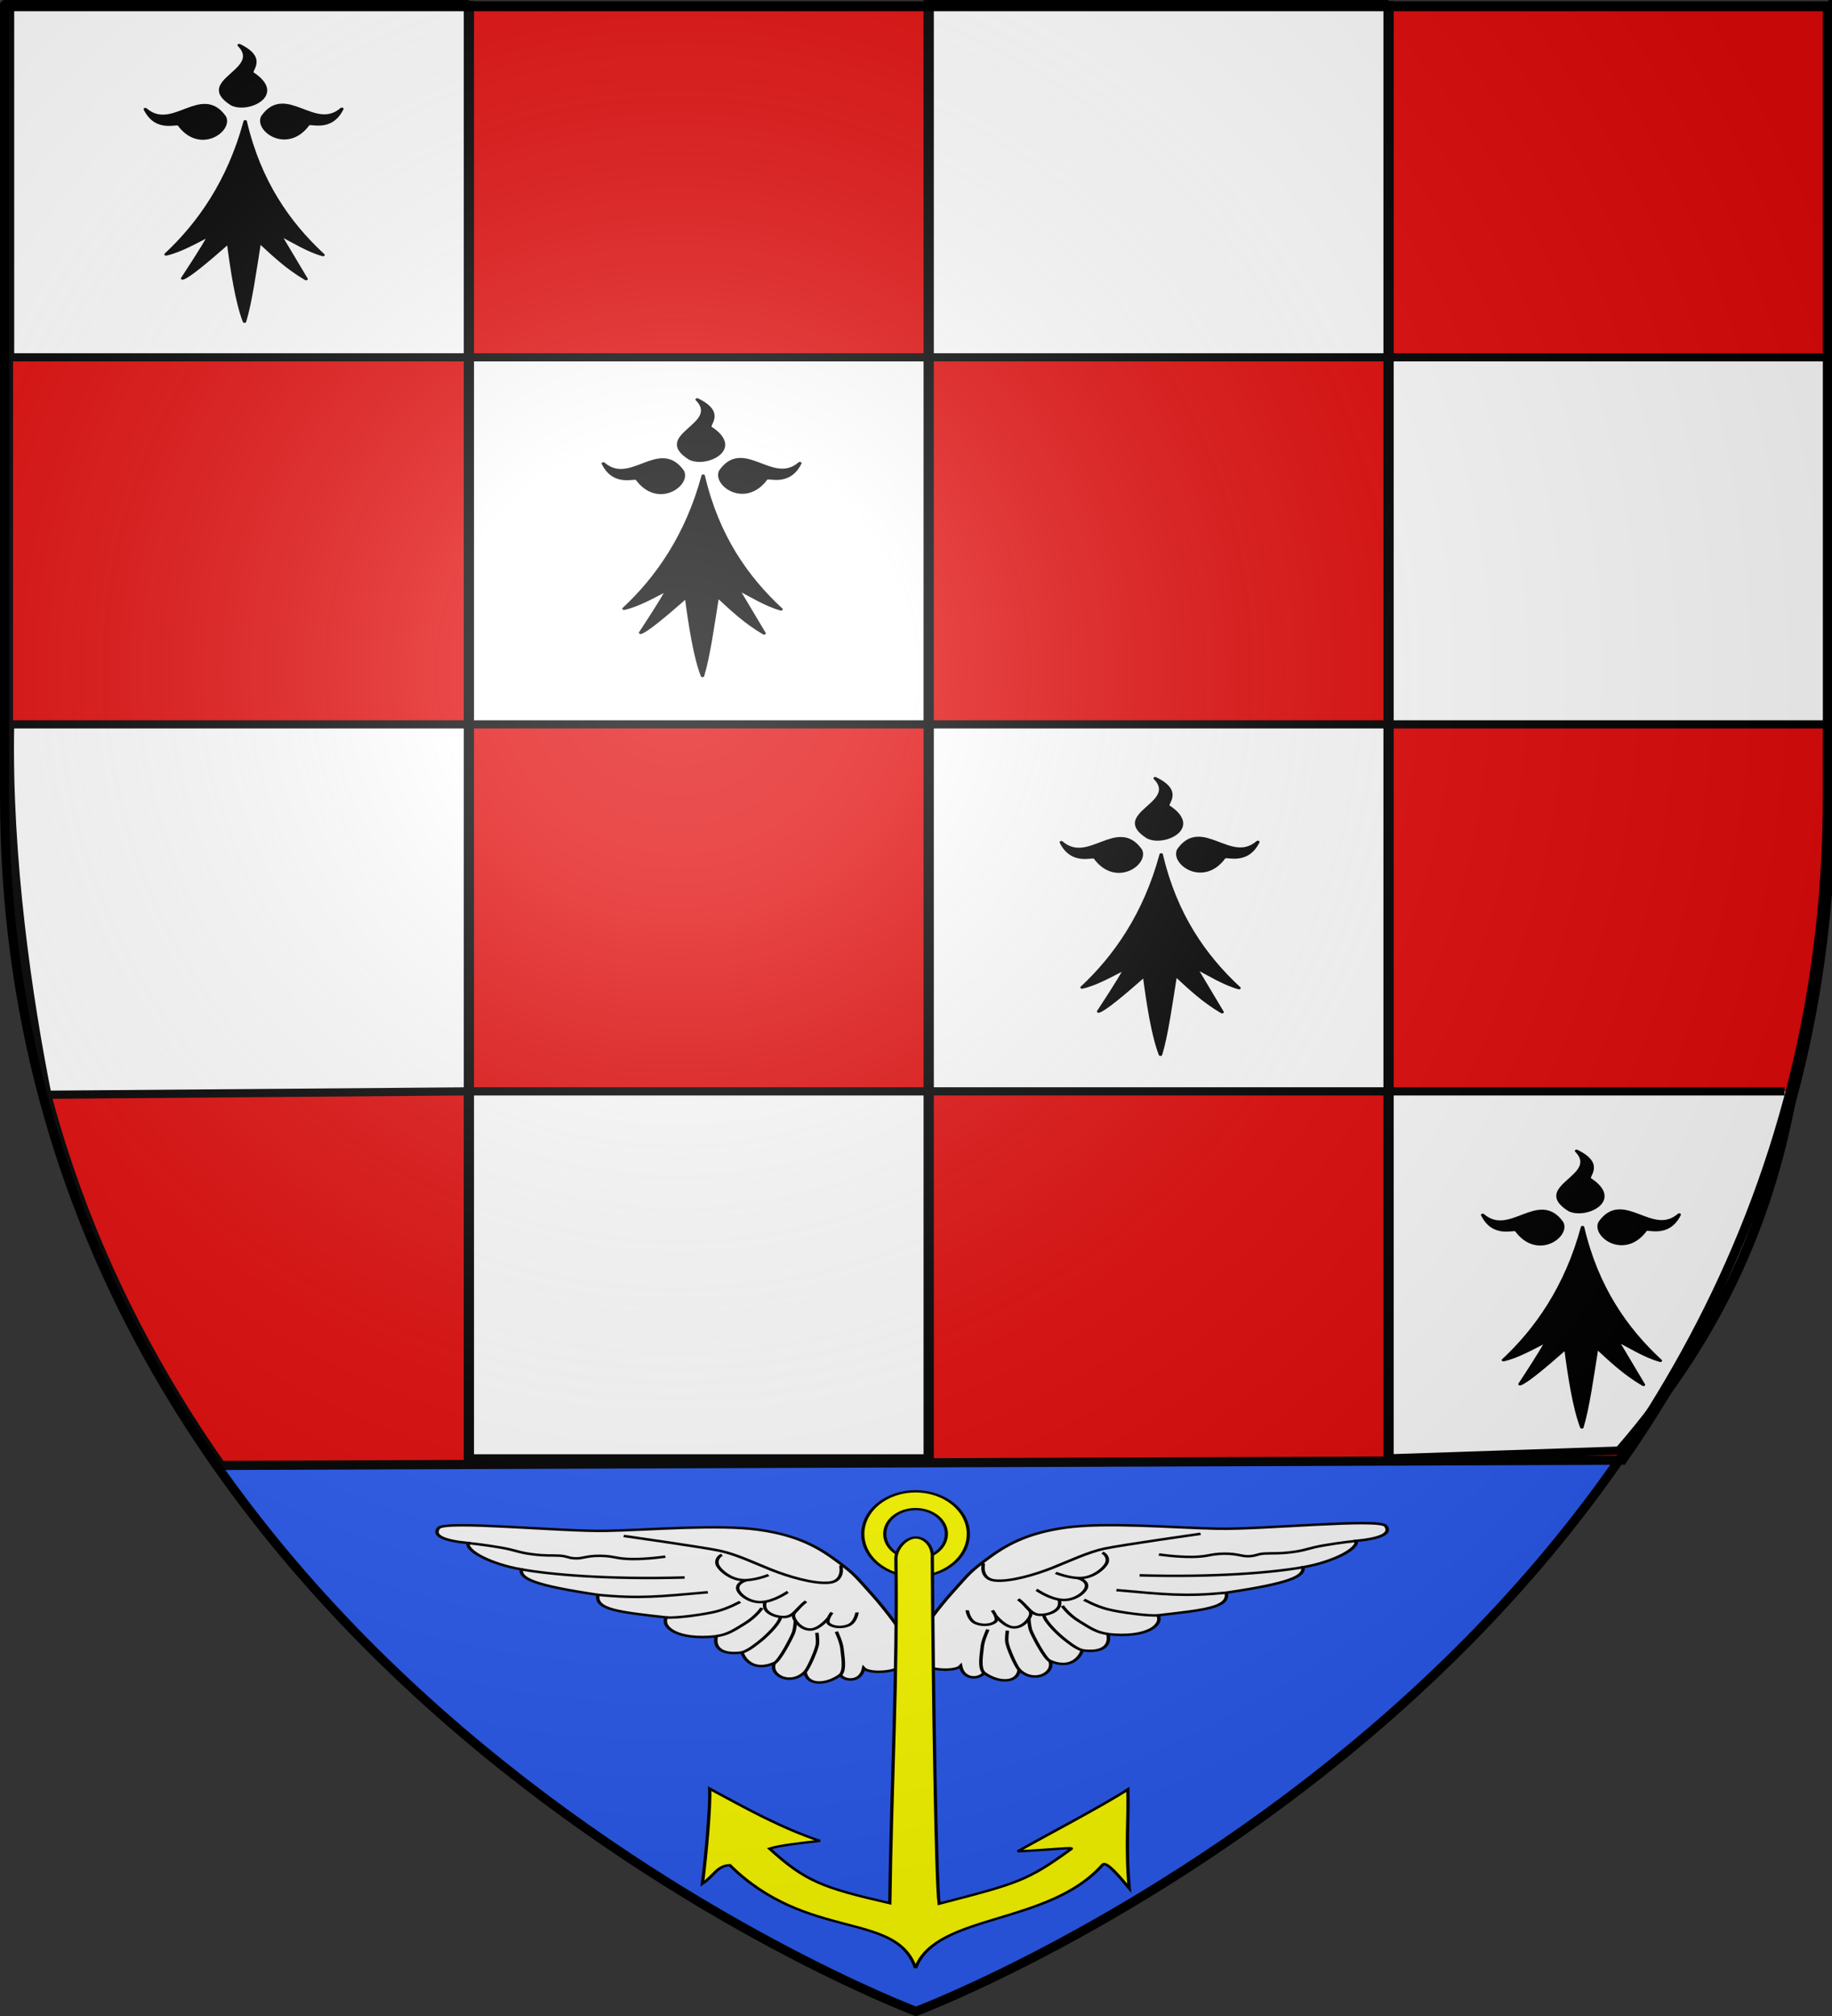
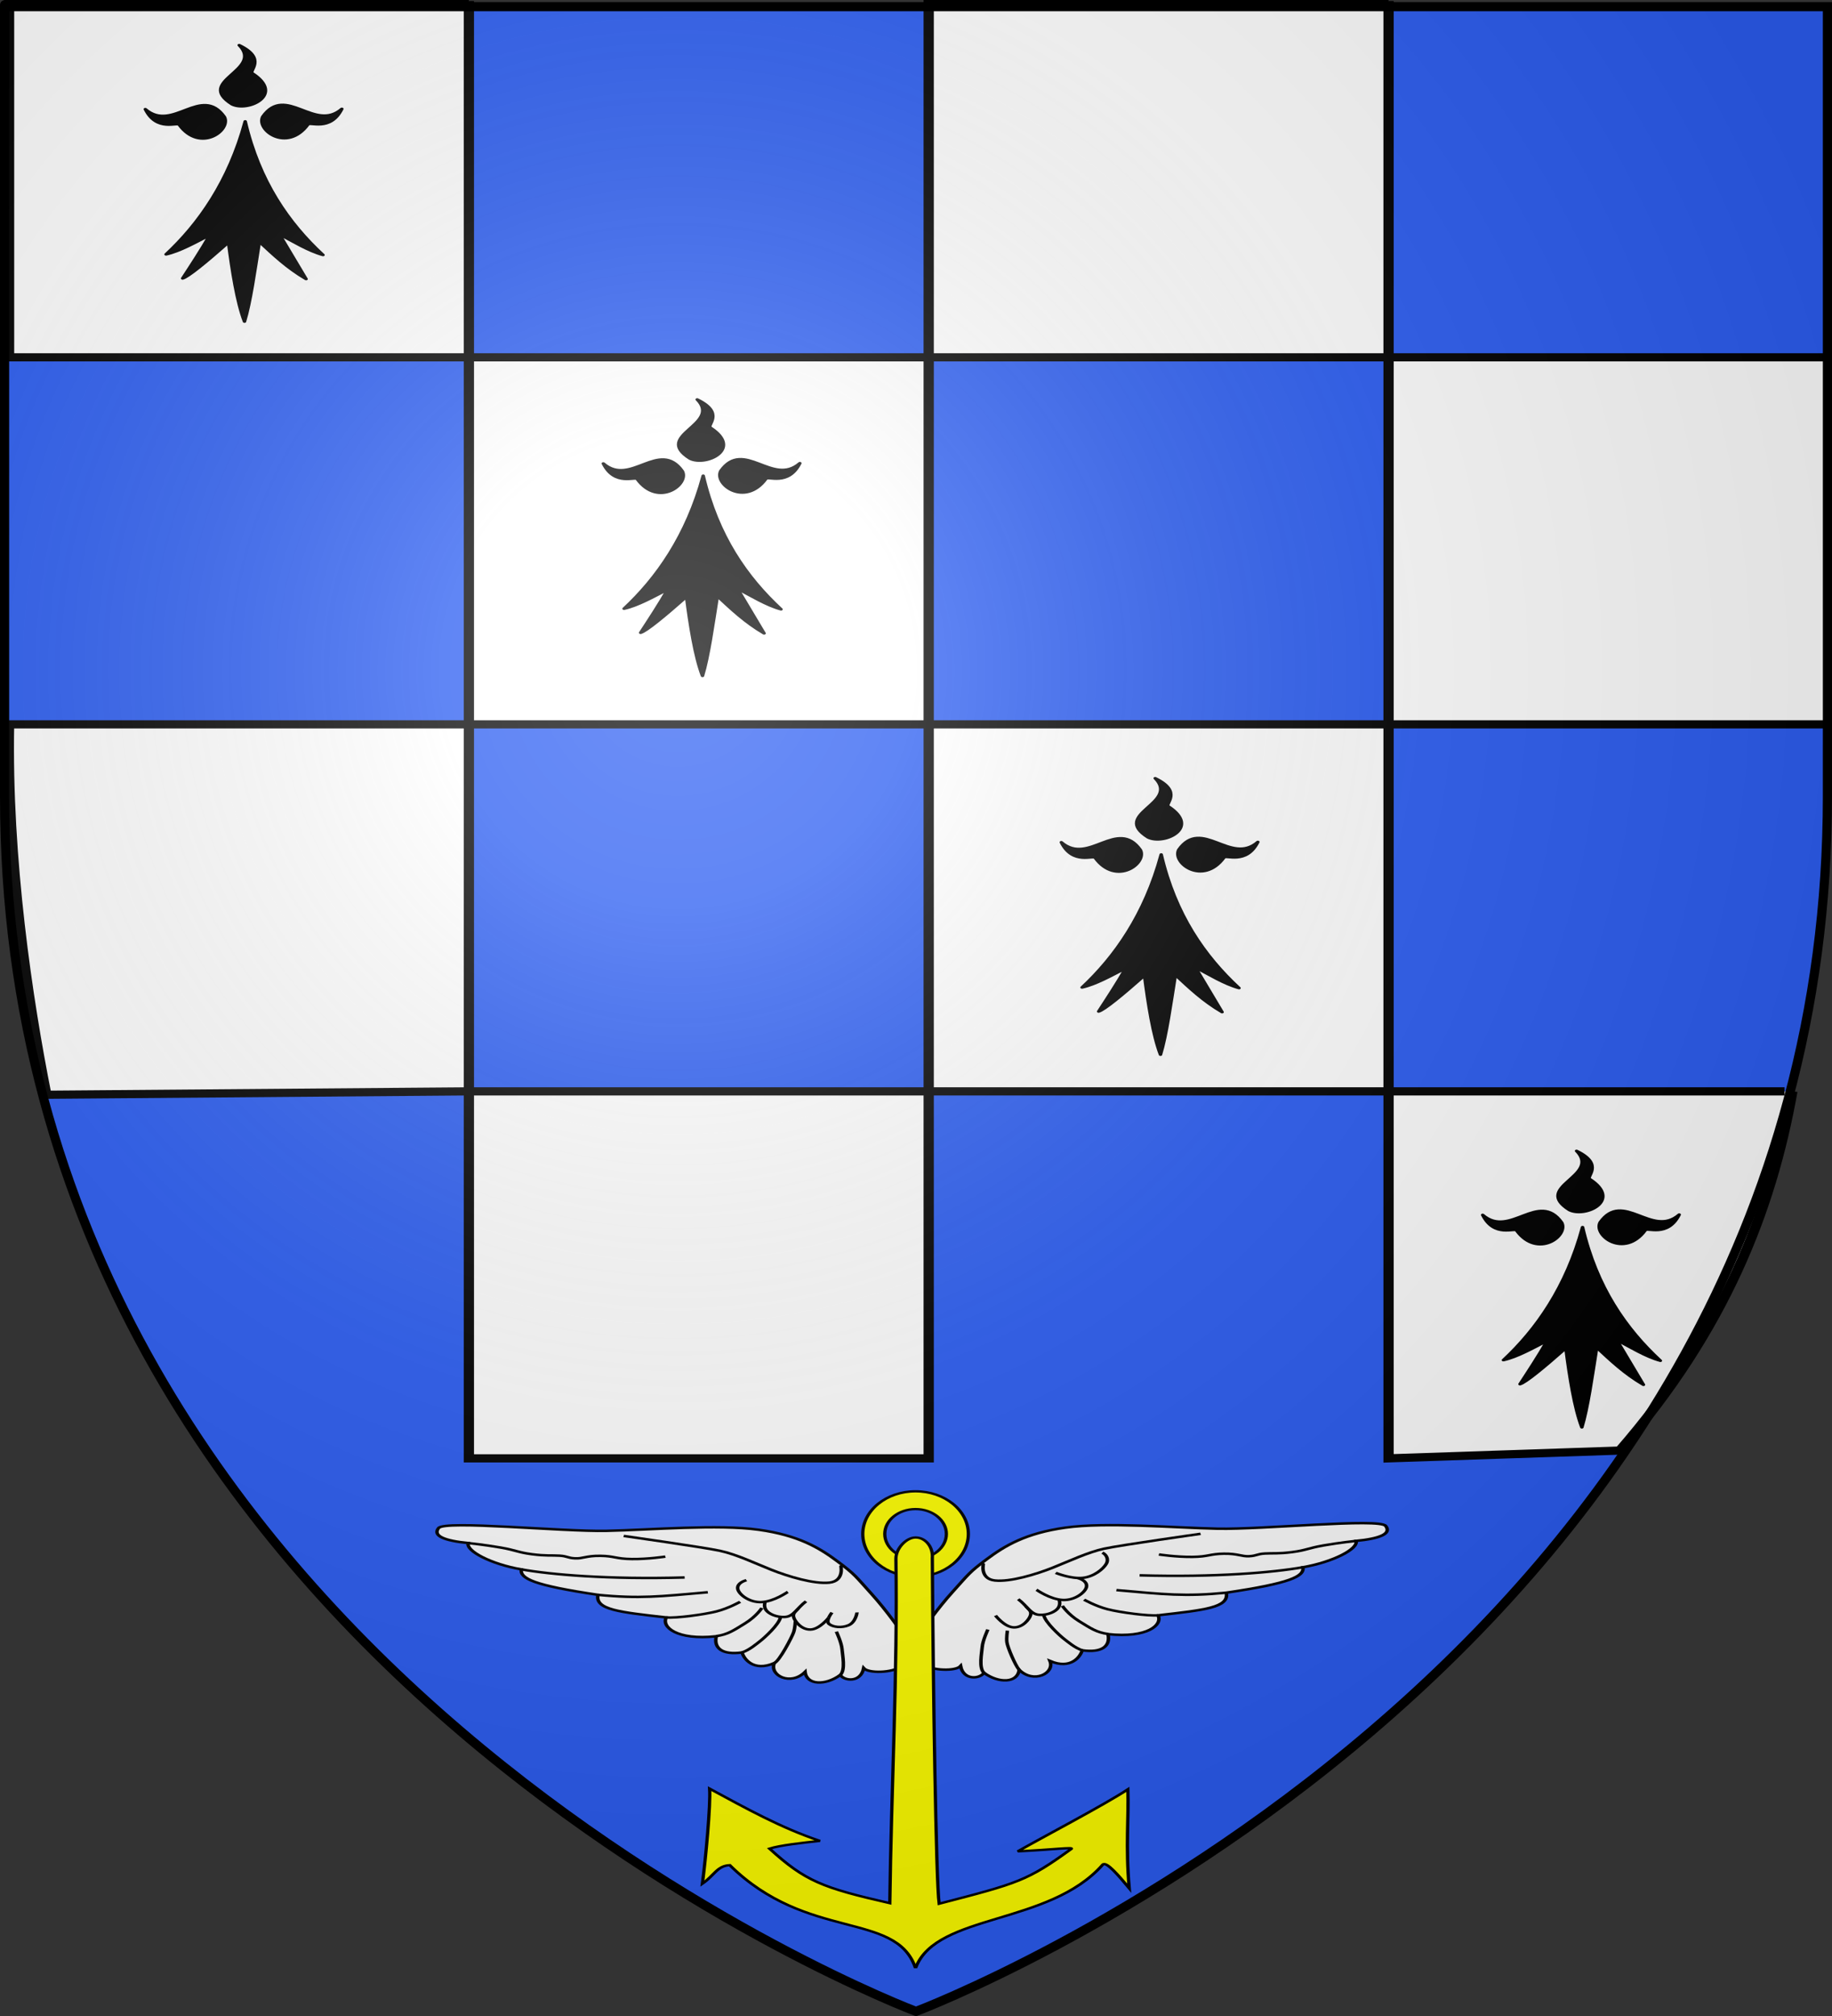
<svg xmlns="http://www.w3.org/2000/svg" xmlns:ns1="http://sodipodi.sourceforge.net/DTD/sodipodi-0.dtd" xmlns:ns2="http://www.inkscape.org/namespaces/inkscape" xmlns:xlink="http://www.w3.org/1999/xlink" height="660" width="600" version="1.0" id="svg2" ns1:version="0.32" ns2:version="0.44" ns1:docname="000_TUJ.svg" ns1:docbase="C:\Documents and Settings\Propriétaire\Bureau" ns2:export-filename="/Users/olivier/Desktop/Blason Rouge/Blason_Vide_3D.png" ns2:export-xdpi="144" ns2:export-ydpi="144">
  <rect width="100%" height="100%" fill="#333333" stroke="none" />
  <ns1:namedview ns2:window-height="846" ns2:window-width="1150" ns2:pageshadow="2" ns2:pageopacity="0.0" guidetolerance="10.0" gridtolerance="10.0" objecttolerance="10.0" borderopacity="1.0" bordercolor="#666666" pagecolor="#ffffff" id="base" showgrid="false" height="660px" ns2:zoom="0.78333334" ns2:cx="199.70071" ns2:cy="332.11286" ns2:window-x="-4" ns2:window-y="-4" ns2:current-layer="layer3" showguides="true" ns2:guide-bbox="true" />
  <desc id="desc4">Flag of Canton of Valais (Wallis)</desc>
  <defs id="defs6">
    <linearGradient id="linearGradient2893">
      <stop style="stop-color:white;stop-opacity:0.314;" offset="0" id="stop2895" />
      <stop id="stop2897" offset="0.19" style="stop-color:white;stop-opacity:0.251;" />
      <stop style="stop-color:#6b6b6b;stop-opacity:0.125;" offset="0.6" id="stop2901" />
      <stop style="stop-color:black;stop-opacity:0.125;" offset="1" id="stop2899" />
    </linearGradient>
    <radialGradient ns2:collect="always" xlink:href="#linearGradient2893" id="radialGradient3163" gradientUnits="userSpaceOnUse" gradientTransform="matrix(1.353,0,0,1.349,-77.629,-85.747)" cx="221.445" cy="226.331" fx="221.445" fy="226.331" r="300" />
  </defs>
  <g ns2:groupmode="layer" id="layer3" ns2:label="Fond écu" style="display:inline">
    <path id="path2855" style="fill:#2b5df2;fill-opacity:1;fill-rule:evenodd;stroke:none;stroke-width:1px;stroke-linecap:butt;stroke-linejoin:miter;stroke-opacity:1" d="M 298.915,658.243 C 298.915,658.243 597.415,545.923 597.415,260.471 C 597.415,-24.98 597.415,1.92 597.415,1.92 L 0.415,1.92 L 0.415,260.471 C 0.415,545.923 298.915,658.243 298.915,658.243 z " ns1:nodetypes="cccccc" />
    <g id="g2002" transform="matrix(1.008,0,0,0.719,-773.444,175.79)">
      <g transform="matrix(-0.355,-0.133,-0.133,0.355,1219.528,450.164)" id="g15731" style="fill:white;display:inline">
        <path d="M 4.816,2.197 C 13.201,-4.856 102.71,43.656 138.345,55.805 C 173.954,67.946 230.93,81.813 261.094,100.403 C 290.739,118.672 302.163,138.993 311.051,159.826 C 319.61,179.888 319.155,181.672 324.518,206.196 C 329.88,230.721 332.5,257.924 332.5,257.924 C 332.5,257.924 330.327,291.96 318.753,296.857 C 307.178,301.753 288.552,294.83 286.945,287.613 C 278.269,303.432 265.799,296.013 265.349,288.207 C 248.773,295.906 234.014,289.527 238.369,274.187 C 220.68,285.851 208.136,267.19 217.34,255.062 C 196.636,258.706 194.771,240.838 195.962,233.343 C 178.755,230.4 174.932,219.83 182.101,207.413 C 148.552,200.227 141.844,180.201 149.915,171.193 C 114.662,151.138 95.827,141.034 104.611,125.213 C 56.992,95.138 48.749,83.307 53.84,73.552 C 31.609,58.47 16.957,35.935 22.292,27.952 C 4.375,18.276 -3.5,9.193 4.816,2.197 z " style="fill:white;fill-opacity:1;fill-rule:evenodd;stroke:black;stroke-width:3;stroke-linecap:butt;stroke-linejoin:miter;stroke-miterlimit:4;stroke-dasharray:none;stroke-opacity:1" id="path10141" />
        <path d="M 311.814,164.659 C 312.097,165.399 308.353,183.863 295.426,181.08 C 282.5,178.297 265.18,161.968 254.403,149.261 C 243.798,136.756 232.789,121.334 221.085,112.389 C 209.147,103.264 150.06,66.732 150.06,66.732" style="fill:white;fill-opacity:0.75;fill-rule:evenodd;stroke:black;stroke-width:3;stroke-linecap:butt;stroke-linejoin:miter;stroke-miterlimit:4;stroke-dasharray:none;stroke-opacity:1" id="path11049" />
        <path d="M 181.992,207.217 C 192.05,208.934 198.482,206.031 210.64,201.548 C 222.797,197.065 230.621,189.285 230.621,189.285" style="fill:white;fill-opacity:0.75;fill-rule:evenodd;stroke:black;stroke-width:3;stroke-linecap:butt;stroke-linejoin:miter;stroke-miterlimit:4;stroke-dasharray:none;stroke-opacity:1" id="path11051" />
        <path d="M 195.878,233.35 C 202.833,232.945 211.819,227.731 215.566,225.866 C 219.408,223.954 237.877,212.949 241.793,205.001" style="fill:white;fill-opacity:0.75;fill-rule:evenodd;stroke:black;stroke-width:3;stroke-linecap:butt;stroke-linejoin:miter;stroke-miterlimit:4;stroke-dasharray:none;stroke-opacity:1" id="path11053" />
-         <path d="M 217.158,255.083 C 222.252,254.559 242.586,230.925 245.783,226.249 C 248.894,221.698 252.158,213.728 252.158,213.728" style="fill:white;fill-opacity:0.75;fill-rule:evenodd;stroke:black;stroke-width:3;stroke-linecap:butt;stroke-linejoin:miter;stroke-miterlimit:4;stroke-dasharray:none;stroke-opacity:1" id="path11055" />
        <path d="M 238.34,274.275 C 243.588,270.178 257.251,252.206 259.812,246.894 C 262.325,241.682 264.272,233.715 264.272,233.715" style="fill:white;fill-opacity:0.75;fill-rule:evenodd;stroke:black;stroke-width:3;stroke-linecap:butt;stroke-linejoin:miter;stroke-miterlimit:4;stroke-dasharray:none;stroke-opacity:1" id="path11057" />
        <path d="M 265.381,288.228 C 271.775,283.993 275.322,266.969 277.61,259.667 C 279.959,252.15 280.436,238.329 280.436,238.329" style="fill:white;fill-opacity:0.75;fill-rule:evenodd;stroke:black;stroke-width:3;stroke-linecap:butt;stroke-linejoin:miter;stroke-miterlimit:4;stroke-dasharray:none;stroke-opacity:1" id="path11059" />
        <path d="M 149.796,171.143 C 157.279,175.144 181.712,179.364 192.8,179.514 C 203.945,179.664 215.766,175.812 215.766,175.812" style="fill:white;fill-opacity:0.75;fill-rule:evenodd;stroke:black;stroke-width:3;stroke-linecap:butt;stroke-linejoin:miter;stroke-miterlimit:4;stroke-dasharray:none;stroke-opacity:1" id="path11061" />
        <path d="M 104.573,125.221 C 136.221,142.297 153.507,145.686 193.871,155.343" style="fill:white;fill-opacity:0.75;fill-rule:evenodd;stroke:black;stroke-width:3;stroke-linecap:butt;stroke-linejoin:miter;stroke-miterlimit:4;stroke-dasharray:none;stroke-opacity:1" id="path11063" />
        <path d="M 53.802,73.519 C 75.234,88.262 118.861,111.088 181.488,131.761" style="fill:white;fill-opacity:0.75;fill-rule:evenodd;stroke:black;stroke-width:3;stroke-linecap:butt;stroke-linejoin:miter;stroke-miterlimit:4;stroke-dasharray:none;stroke-opacity:1" id="path11065" />
        <path d="M 22.215,27.932 C 22.215,27.932 34.704,34.794 46.321,42.725 C 57.938,50.656 58.161,53.357 68.683,59.657 C 79.205,65.957 83.986,66.614 90.238,69.601 C 96.631,72.655 95.518,74.487 101.56,77.283 C 107.724,80.135 111.607,77.596 122.939,82.067 C 134.272,86.538 133.924,90.065 146.89,95.167 C 159.855,100.268 174.8,102.474 174.8,102.474" style="fill:white;fill-opacity:0.75;fill-rule:evenodd;stroke:black;stroke-width:3;stroke-linecap:butt;stroke-linejoin:miter;stroke-miterlimit:4;stroke-dasharray:none;stroke-opacity:1" id="path11067" />
-         <path d="M 305.082,222.901 C 304.952,223.358 299.768,233.582 292.96,234.77 C 286.152,235.959 279.854,232.472 277.85,227.655 C 275.846,222.839 284.943,215.504 284.943,215.504" style="fill:white;fill-opacity:0.75;fill-rule:evenodd;stroke:black;stroke-width:3;stroke-linecap:butt;stroke-linejoin:miter;stroke-miterlimit:4;stroke-dasharray:none;stroke-opacity:1" id="path11069" />
        <path d="M 280.188,220.328 C 280.188,220.328 268.041,230.624 260.565,228.161 C 253.089,225.697 251.537,214.175 252.2,209.537 C 252.863,204.905 255.241,203.936 259.583,200.848" style="fill:white;fill-opacity:0.75;fill-rule:evenodd;stroke:black;stroke-width:3;stroke-linecap:butt;stroke-linejoin:miter;stroke-miterlimit:4;stroke-dasharray:none;stroke-opacity:1" id="path11071" />
        <path d="M 268.85,195.087 C 258.728,199.945 252.608,208.541 245.211,206.306 C 237.967,204.115 233.573,197.722 233.081,192.789 C 232.575,187.71 235.735,183.492 235.735,183.492" style="fill:white;fill-opacity:0.75;fill-rule:evenodd;stroke:black;stroke-width:3;stroke-linecap:butt;stroke-linejoin:miter;stroke-miterlimit:4;stroke-dasharray:none;stroke-opacity:1" id="path11073" />
        <path d="M 258.189,179.022 C 257.84,179.088 243.265,185.725 232.785,182.567 C 222.389,179.435 217.528,166.221 219.433,160.048 C 221.296,154.028 227.475,153.525 229.924,153.318" style="fill:white;fill-opacity:0.75;fill-rule:evenodd;stroke:black;stroke-width:3;stroke-linecap:butt;stroke-linejoin:miter;stroke-miterlimit:4;stroke-dasharray:none;stroke-opacity:1" id="path11075" />
        <path d="M 249.855,154.226 C 249.158,154.357 235.007,156.503 226.169,151.751 C 217.345,147.007 213.309,135.281 213.079,128.894 C 212.843,122.357 217.571,118.061 220.956,117.462" style="fill:white;fill-opacity:0.75;fill-rule:evenodd;stroke:black;stroke-width:3;stroke-linecap:butt;stroke-linejoin:miter;stroke-miterlimit:4;stroke-dasharray:none;stroke-opacity:1" id="path11077" />
      </g>
      <g transform="matrix(0.355,-0.133,0.133,0.355,907.804,451.139)" id="g2248" style="fill:white;display:inline">
        <path d="M 4.816,2.197 C 13.201,-4.856 102.71,43.656 138.345,55.805 C 173.954,67.946 230.93,81.813 261.094,100.403 C 290.739,118.672 302.163,138.993 311.051,159.826 C 319.61,179.888 319.155,181.672 324.518,206.196 C 329.88,230.721 332.5,257.924 332.5,257.924 C 332.5,257.924 330.327,291.96 318.753,296.857 C 307.178,301.753 288.552,294.83 286.945,287.613 C 278.269,303.432 265.799,296.013 265.349,288.207 C 248.773,295.906 234.014,289.527 238.369,274.187 C 220.68,285.851 208.136,267.19 217.34,255.062 C 196.636,258.706 194.771,240.838 195.962,233.343 C 178.755,230.4 174.932,219.83 182.101,207.413 C 148.552,200.227 141.844,180.201 149.915,171.193 C 114.662,151.138 95.827,141.034 104.611,125.213 C 56.992,95.138 48.749,83.307 53.84,73.552 C 31.609,58.47 16.957,35.935 22.292,27.952 C 4.375,18.276 -3.5,9.193 4.816,2.197 z " style="fill:white;fill-opacity:1;fill-rule:evenodd;stroke:black;stroke-width:3;stroke-linecap:butt;stroke-linejoin:miter;stroke-miterlimit:4;stroke-dasharray:none;stroke-opacity:1" id="path2250" />
        <path d="M 311.814,164.659 C 312.097,165.399 308.353,183.863 295.426,181.08 C 282.5,178.297 265.18,161.968 254.403,149.261 C 243.798,136.756 232.789,121.334 221.085,112.389 C 209.147,103.264 150.06,66.732 150.06,66.732" style="fill:white;fill-opacity:0.75;fill-rule:evenodd;stroke:black;stroke-width:3;stroke-linecap:butt;stroke-linejoin:miter;stroke-miterlimit:4;stroke-dasharray:none;stroke-opacity:1" id="path2252" />
        <path d="M 181.992,207.217 C 192.05,208.934 198.482,206.031 210.64,201.548 C 222.797,197.065 230.621,189.285 230.621,189.285" style="fill:white;fill-opacity:0.75;fill-rule:evenodd;stroke:black;stroke-width:3;stroke-linecap:butt;stroke-linejoin:miter;stroke-miterlimit:4;stroke-dasharray:none;stroke-opacity:1" id="path2254" />
        <path d="M 195.878,233.35 C 202.833,232.945 211.819,227.731 215.566,225.866 C 219.408,223.954 237.877,212.949 241.793,205.001" style="fill:white;fill-opacity:0.75;fill-rule:evenodd;stroke:black;stroke-width:3;stroke-linecap:butt;stroke-linejoin:miter;stroke-miterlimit:4;stroke-dasharray:none;stroke-opacity:1" id="path2256" />
        <path d="M 217.158,255.083 C 222.252,254.559 242.586,230.925 245.783,226.249 C 248.894,221.698 252.158,213.728 252.158,213.728" style="fill:white;fill-opacity:0.75;fill-rule:evenodd;stroke:black;stroke-width:3;stroke-linecap:butt;stroke-linejoin:miter;stroke-miterlimit:4;stroke-dasharray:none;stroke-opacity:1" id="path2258" />
-         <path d="M 238.34,274.275 C 243.588,270.178 257.251,252.206 259.812,246.894 C 262.325,241.682 264.272,233.715 264.272,233.715" style="fill:white;fill-opacity:0.75;fill-rule:evenodd;stroke:black;stroke-width:3;stroke-linecap:butt;stroke-linejoin:miter;stroke-miterlimit:4;stroke-dasharray:none;stroke-opacity:1" id="path2260" />
        <path d="M 265.381,288.228 C 271.775,283.993 275.322,266.969 277.61,259.667 C 279.959,252.15 280.436,238.329 280.436,238.329" style="fill:white;fill-opacity:0.75;fill-rule:evenodd;stroke:black;stroke-width:3;stroke-linecap:butt;stroke-linejoin:miter;stroke-miterlimit:4;stroke-dasharray:none;stroke-opacity:1" id="path2262" />
        <path d="M 149.796,171.143 C 157.279,175.144 181.712,179.364 192.8,179.514 C 203.945,179.664 215.766,175.812 215.766,175.812" style="fill:white;fill-opacity:0.75;fill-rule:evenodd;stroke:black;stroke-width:3;stroke-linecap:butt;stroke-linejoin:miter;stroke-miterlimit:4;stroke-dasharray:none;stroke-opacity:1" id="path2264" />
        <path d="M 104.573,125.221 C 136.221,142.297 153.507,145.686 193.871,155.343" style="fill:white;fill-opacity:0.75;fill-rule:evenodd;stroke:black;stroke-width:3;stroke-linecap:butt;stroke-linejoin:miter;stroke-miterlimit:4;stroke-dasharray:none;stroke-opacity:1" id="path2266" />
        <path d="M 53.802,73.519 C 75.234,88.262 118.861,111.088 181.488,131.761" style="fill:white;fill-opacity:0.75;fill-rule:evenodd;stroke:black;stroke-width:3;stroke-linecap:butt;stroke-linejoin:miter;stroke-miterlimit:4;stroke-dasharray:none;stroke-opacity:1" id="path2268" />
        <path d="M 22.215,27.932 C 22.215,27.932 34.704,34.794 46.321,42.725 C 57.938,50.656 58.161,53.357 68.683,59.657 C 79.205,65.957 83.986,66.614 90.238,69.601 C 96.631,72.655 95.518,74.487 101.56,77.283 C 107.724,80.135 111.607,77.596 122.939,82.067 C 134.272,86.538 133.924,90.065 146.89,95.167 C 159.855,100.268 174.8,102.474 174.8,102.474" style="fill:white;fill-opacity:0.75;fill-rule:evenodd;stroke:black;stroke-width:3;stroke-linecap:butt;stroke-linejoin:miter;stroke-miterlimit:4;stroke-dasharray:none;stroke-opacity:1" id="path2270" />
        <path d="M 305.082,222.901 C 304.952,223.358 299.768,233.582 292.96,234.77 C 286.152,235.959 279.854,232.472 277.85,227.655 C 275.846,222.839 284.943,215.504 284.943,215.504" style="fill:white;fill-opacity:0.75;fill-rule:evenodd;stroke:black;stroke-width:3;stroke-linecap:butt;stroke-linejoin:miter;stroke-miterlimit:4;stroke-dasharray:none;stroke-opacity:1" id="path2272" />
        <path d="M 280.188,220.328 C 280.188,220.328 268.041,230.624 260.565,228.161 C 253.089,225.697 251.537,214.175 252.2,209.537 C 252.863,204.905 255.241,203.936 259.583,200.848" style="fill:white;fill-opacity:0.75;fill-rule:evenodd;stroke:black;stroke-width:3;stroke-linecap:butt;stroke-linejoin:miter;stroke-miterlimit:4;stroke-dasharray:none;stroke-opacity:1" id="path2274" />
        <path d="M 268.85,195.087 C 258.728,199.945 252.608,208.541 245.211,206.306 C 237.967,204.115 233.573,197.722 233.081,192.789 C 232.575,187.71 235.735,183.492 235.735,183.492" style="fill:white;fill-opacity:0.75;fill-rule:evenodd;stroke:black;stroke-width:3;stroke-linecap:butt;stroke-linejoin:miter;stroke-miterlimit:4;stroke-dasharray:none;stroke-opacity:1" id="path2276" />
        <path d="M 258.189,179.022 C 257.84,179.088 243.265,185.725 232.785,182.567 C 222.389,179.435 217.528,166.221 219.433,160.048 C 221.296,154.028 227.475,153.525 229.924,153.318" style="fill:white;fill-opacity:0.75;fill-rule:evenodd;stroke:black;stroke-width:3;stroke-linecap:butt;stroke-linejoin:miter;stroke-miterlimit:4;stroke-dasharray:none;stroke-opacity:1" id="path2278" />
-         <path d="M 249.855,154.226 C 249.158,154.357 235.007,156.503 226.169,151.751 C 217.345,147.007 213.309,135.281 213.079,128.894 C 212.843,122.357 217.571,118.061 220.956,117.462" style="fill:white;fill-opacity:0.75;fill-rule:evenodd;stroke:black;stroke-width:3;stroke-linecap:butt;stroke-linejoin:miter;stroke-miterlimit:4;stroke-dasharray:none;stroke-opacity:1" id="path2280" />
      </g>
    </g>
    <g style="fill:yellow" id="g1956" transform="matrix(1.008,0,0,0.719,634.315,186.797)">
      <path id="path4876" d="M -331.806,419.237 C -341.273,419.237 -348.956,427.936 -348.956,438.653 C -348.956,449.371 -341.273,458.069 -331.806,458.069 C -322.339,458.069 -314.656,449.371 -314.656,438.653 C -314.656,427.936 -322.339,419.237 -331.806,419.237 z M -331.806,427.333 C -326.284,427.333 -321.795,432.401 -321.795,438.653 C -321.795,444.905 -326.284,449.987 -331.806,449.987 C -337.328,449.987 -341.806,444.905 -341.806,438.653 C -341.806,432.401 -337.328,427.333 -331.806,427.333 z " style="fill:yellow;fill-opacity:1;fill-rule:evenodd;stroke:black;stroke-width:1.06;stroke-miterlimit:4;stroke-dasharray:none;stroke-opacity:1" />
      <path ns1:nodetypes="ccccccccccscccsccssc" id="path4878" d="M -331.794,440.259 C -334.805,440.259 -338.184,445.212 -338.189,449.917 C -337.616,502.258 -339.692,554.464 -340.176,606.772 C -362.151,599.718 -367.56,596.804 -379.262,581.92 C -375.81,580.386 -368.566,579.276 -362.88,578.408 C -375.505,572.521 -387.066,563.442 -398.716,554.63 C -398.362,562.24 -400.005,586.65 -401.066,597.882 C -397.177,594.12 -396.233,589.688 -392.162,589.464 C -367.092,624.086 -338.553,610.297 -331.936,635.865 L -331.676,635.865 C -324.645,611.305 -288.492,616.95 -270.987,589.229 C -269.868,587.456 -265.63,594.527 -262.381,599.951 C -263.61,580.808 -262.518,567.939 -262.826,554.948 C -270.439,561.975 -290.416,576.663 -298.602,583.178 C -286.897,582.363 -280.285,581.121 -281.22,582.069 C -295.564,596.623 -298.332,597.647 -324.146,607.022 C -325.156,596.75 -326.095,508.465 -326.357,449.666 C -326.355,449.626 -326.359,449.585 -326.357,449.546 C -326.343,449.297 -326.334,449.05 -326.334,448.796 C -326.334,444.085 -328.781,440.259 -331.794,440.259 z " style="fill:yellow;fill-opacity:1;fill-rule:evenodd;stroke:black;stroke-width:1.06;stroke-miterlimit:4;stroke-dasharray:none;stroke-opacity:1" />
    </g>
    <g id="g2928" style="stroke:black;stroke-width:3;stroke-miterlimit:4;stroke-dasharray:none;stroke-opacity:1" transform="translate(732.766,121.66)">
-       <path ns1:nodetypes="ccccccc" d="M -201.4,356.381 C -161.742,299.323 -132.989,227.407 -132.989,138.813 C -132.989,-146.638 -132.989,-119.738 -132.989,-119.738 L -729.989,-119.738 L -729.989,138.813 C -729.989,228.295 -700.657,300.764 -660.382,358.093 L -201.4,356.381 z " style="fill:#e20909;fill-opacity:1;fill-rule:evenodd;stroke:black;stroke-width:3;stroke-linecap:butt;stroke-linejoin:miter;stroke-miterlimit:4;stroke-dasharray:none;stroke-opacity:1;display:inline" id="path2041" />
      <g transform="matrix(2.008,0,0,1.602,-599.395,-1.832)" id="layer86" style="stroke:black;stroke-width:1.673;stroke-miterlimit:4;stroke-dasharray:none;stroke-opacity:1">
        <path ns1:nodetypes="cccccccccccccccccccccccccccccccccccccccc" d="M 85.053,148.23 L 10.056,148.23 L 10.056,223.227 L 85.053,223.227 L 85.053,148.23 M 224.65,148.23 L 160.059,148.23 L 160.059,223.227 L 197.753,221.634 C 214.746,197.166 222.451,172.698 225.923,148.23 M 10.056,73.233 L -64.941,73.233 C -65.372,100.736 -61.96,129.424 -58.858,148.921 L 10.056,148.23 L 10.056,73.233 M 160.059,73.233 L 85.053,73.233 L 85.053,148.23 L 160.059,148.23 L 160.059,73.233 M 85.053,-1.773 L 10.056,-1.773 L 10.056,73.233 L 85.053,73.233 L 85.053,-1.773 M 233.553,-1.773 L 160.059,-1.773 L 160.059,73.233 L 233.553,73.233 L 233.553,-1.773 M 10.056,-74.592 L -64.941,-74.592 L -64.941,-1.773 L 10.056,-1.773 L 10.056,-74.592 M 160.059,-74.592 L 85.053,-74.592 L 85.053,-1.773 L 160.059,-1.773 L 160.059,-74.592" id="échiqueté_de_quatre_tires_en_II" style="fill:white;fill-opacity:1;stroke:black;stroke-width:1.673;stroke-miterlimit:4;stroke-dasharray:none;stroke-opacity:1" />
      </g>
    </g>
    <g transform="matrix(0.376,0,0,0.28,-61.495,1.775)" style="display:inline" id="g1935">
      <g style="fill:black;fill-opacity:1" id="g4564">
        <path d="M 377.128,135.622 C 363.027,205.733 336.74,255.374 308.184,291.061 C 320.054,287.499 333.399,277.371 346.301,268.511 C 338.411,286.896 330.52,302.956 322.63,319.179 C 327.341,317.431 342.291,301.057 362.595,277.033 C 365.778,310.06 370.082,347.255 376.512,369.649 C 381.631,347.291 385.418,310.285 389.481,276.307 C 401.722,291.501 413.611,306.872 430.173,319.905 L 406.92,267.587 C 418.927,275.985 432.195,287.102 444.927,291.788 C 414.738,254.32 389.317,205.741 377.128,135.622 z " style="fill:black;fill-opacity:1;fill-rule:evenodd;stroke:black;stroke-width:3;stroke-linecap:round;stroke-linejoin:round;stroke-miterlimit:4;stroke-dasharray:none;stroke-opacity:1" id="path1883" />
        <path d="M 319.723,139.698 C 318.427,135.62 300.185,148.673 290.128,121.31 C 314.12,148.894 338.908,92.269 358.962,130.251 C 365.151,145.922 338.04,173.112 319.723,139.698 z " style="fill:black;fill-opacity:1;fill-rule:evenodd;stroke:black;stroke-width:3;stroke-linecap:round;stroke-linejoin:round;stroke-miterlimit:4;stroke-dasharray:none;stroke-opacity:1" id="path1887" />
        <path d="M 431.716,139.348 C 433.012,135.27 451.253,148.323 461.311,120.961 C 437.319,148.545 412.53,91.919 392.477,129.902 C 386.288,145.572 413.399,172.762 431.716,139.348 z " style="fill:black;fill-opacity:1;fill-rule:evenodd;stroke:black;stroke-width:3;stroke-linecap:round;stroke-linejoin:round;stroke-miterlimit:4;stroke-dasharray:none;stroke-opacity:1;display:inline" id="path1893" />
        <path d="M 383.382,79.375 C 379.685,77.221 396.403,62.265 371.894,46.481 C 393.58,75.912 332.91,87.752 365.604,115.608 C 379.547,125.066 411.996,104.539 383.382,79.375 z " style="fill:black;fill-opacity:1;fill-rule:evenodd;stroke:black;stroke-width:3;stroke-linecap:round;stroke-linejoin:round;stroke-miterlimit:4;stroke-dasharray:none;stroke-opacity:1;display:inline" id="path1895" />
      </g>
    </g>
    <use x="0" y="0" xlink:href="#g1935" id="use1942" transform="translate(150,116)" width="600" height="660" />
    <use x="0" y="0" xlink:href="#use1942" id="use1944" transform="translate(150,124)" width="600" height="660" />
    <use x="0" y="0" xlink:href="#use1944" id="use1946" transform="translate(138,122)" width="600" height="660" />
  </g>
  <g ns2:groupmode="layer" id="layer4" ns2:label="Meubles" style="display:inline" />
  <g ns2:groupmode="layer" id="layer2" ns2:label="Reflet final" ns1:insensitive="true" style="display:inline">
    <path ns1:nodetypes="cccccc" d="M 300,658.5 C 300,658.5 598.5,546.18 598.5,260.728 C 598.5,-24.723 598.5,2.176 598.5,2.176 L 1.5,2.176 L 1.5,260.728 C 1.5,546.18 300,658.5 300,658.5 z " style="opacity:1;fill:url(#radialGradient3163);fill-opacity:1;fill-rule:evenodd;stroke:none;stroke-width:1px;stroke-linecap:butt;stroke-linejoin:miter;stroke-opacity:1" id="path2875" ns2:export-xdpi="144" ns2:export-ydpi="144" />
  </g>
  <g ns2:groupmode="layer" id="layer1" ns2:label="Contour final" ns1:insensitive="true">
    <path ns1:nodetypes="cccccc" d="M 300,658.5 C 300,658.5 1.5,546.18 1.5,260.728 C 1.5,-24.723 1.5,2.176 1.5,2.176 L 598.5,2.176 L 598.5,260.728 C 598.5,546.18 300,658.5 300,658.5 z " style="opacity:1;fill:none;fill-opacity:1;fill-rule:evenodd;stroke:black;stroke-width:3;stroke-linecap:butt;stroke-linejoin:miter;stroke-miterlimit:4;stroke-dasharray:none;stroke-opacity:1" id="path1411" ns2:export-xdpi="144" ns2:export-ydpi="144" />
  </g>
</svg>